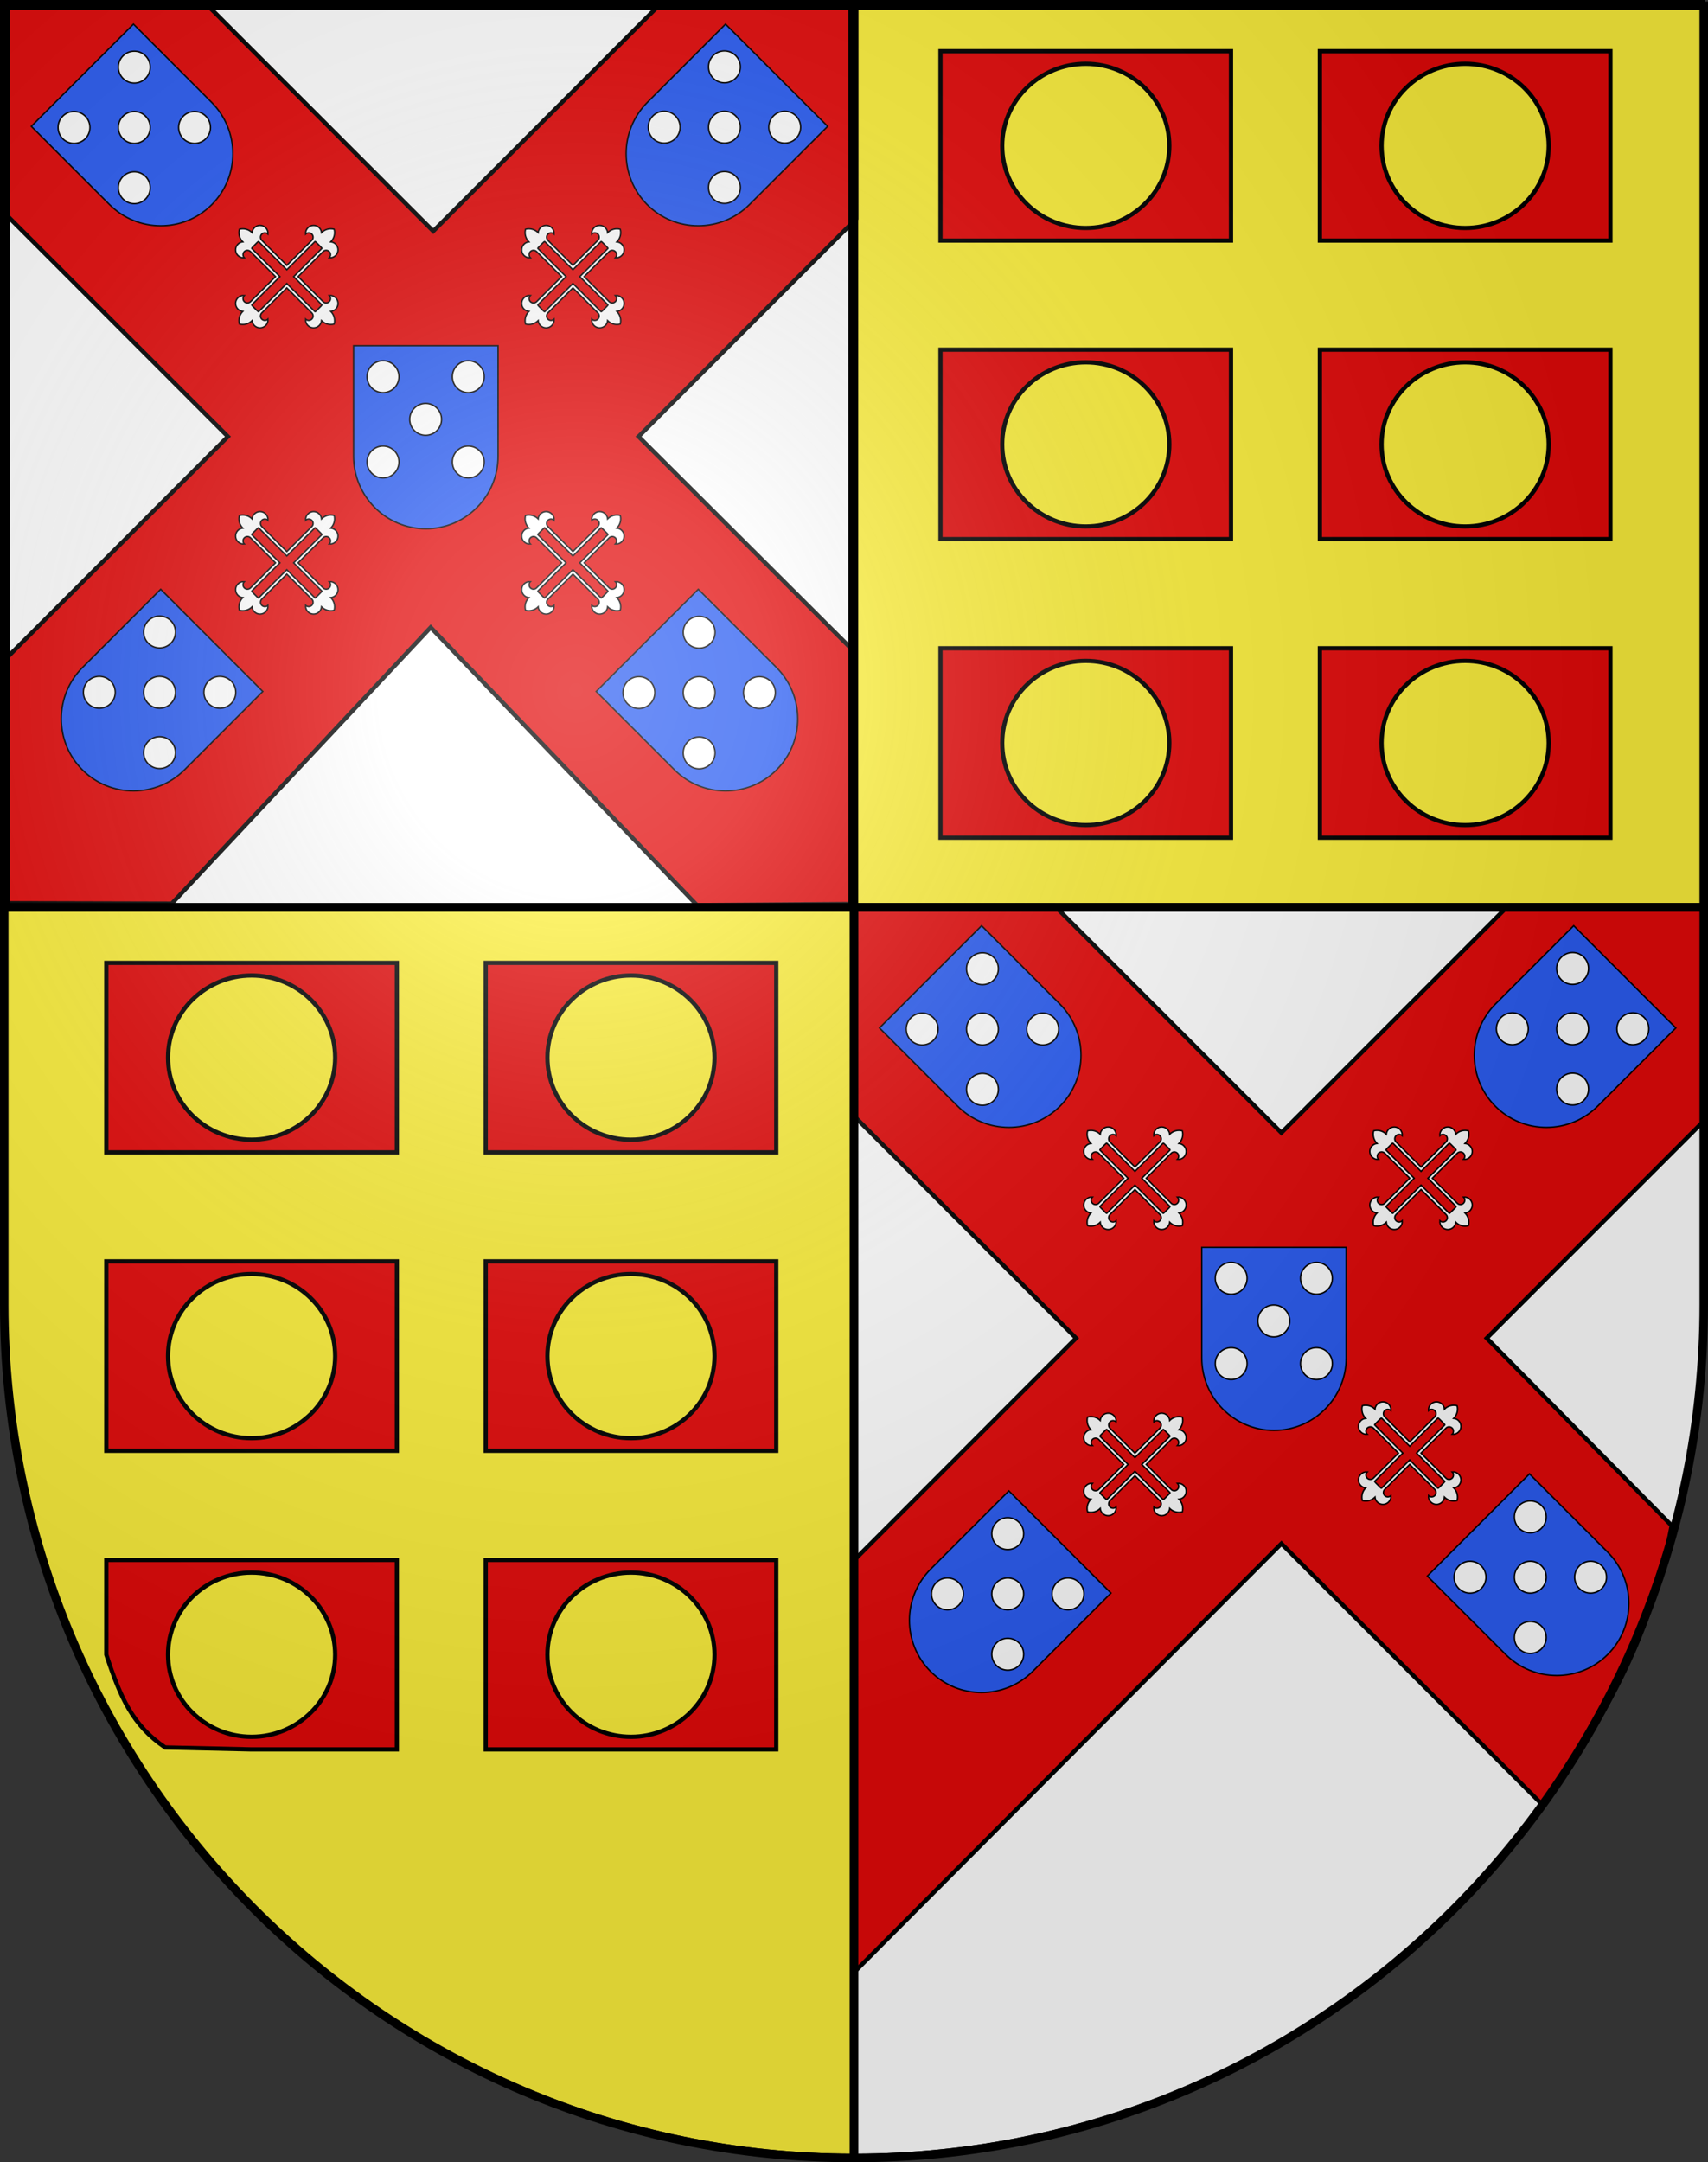
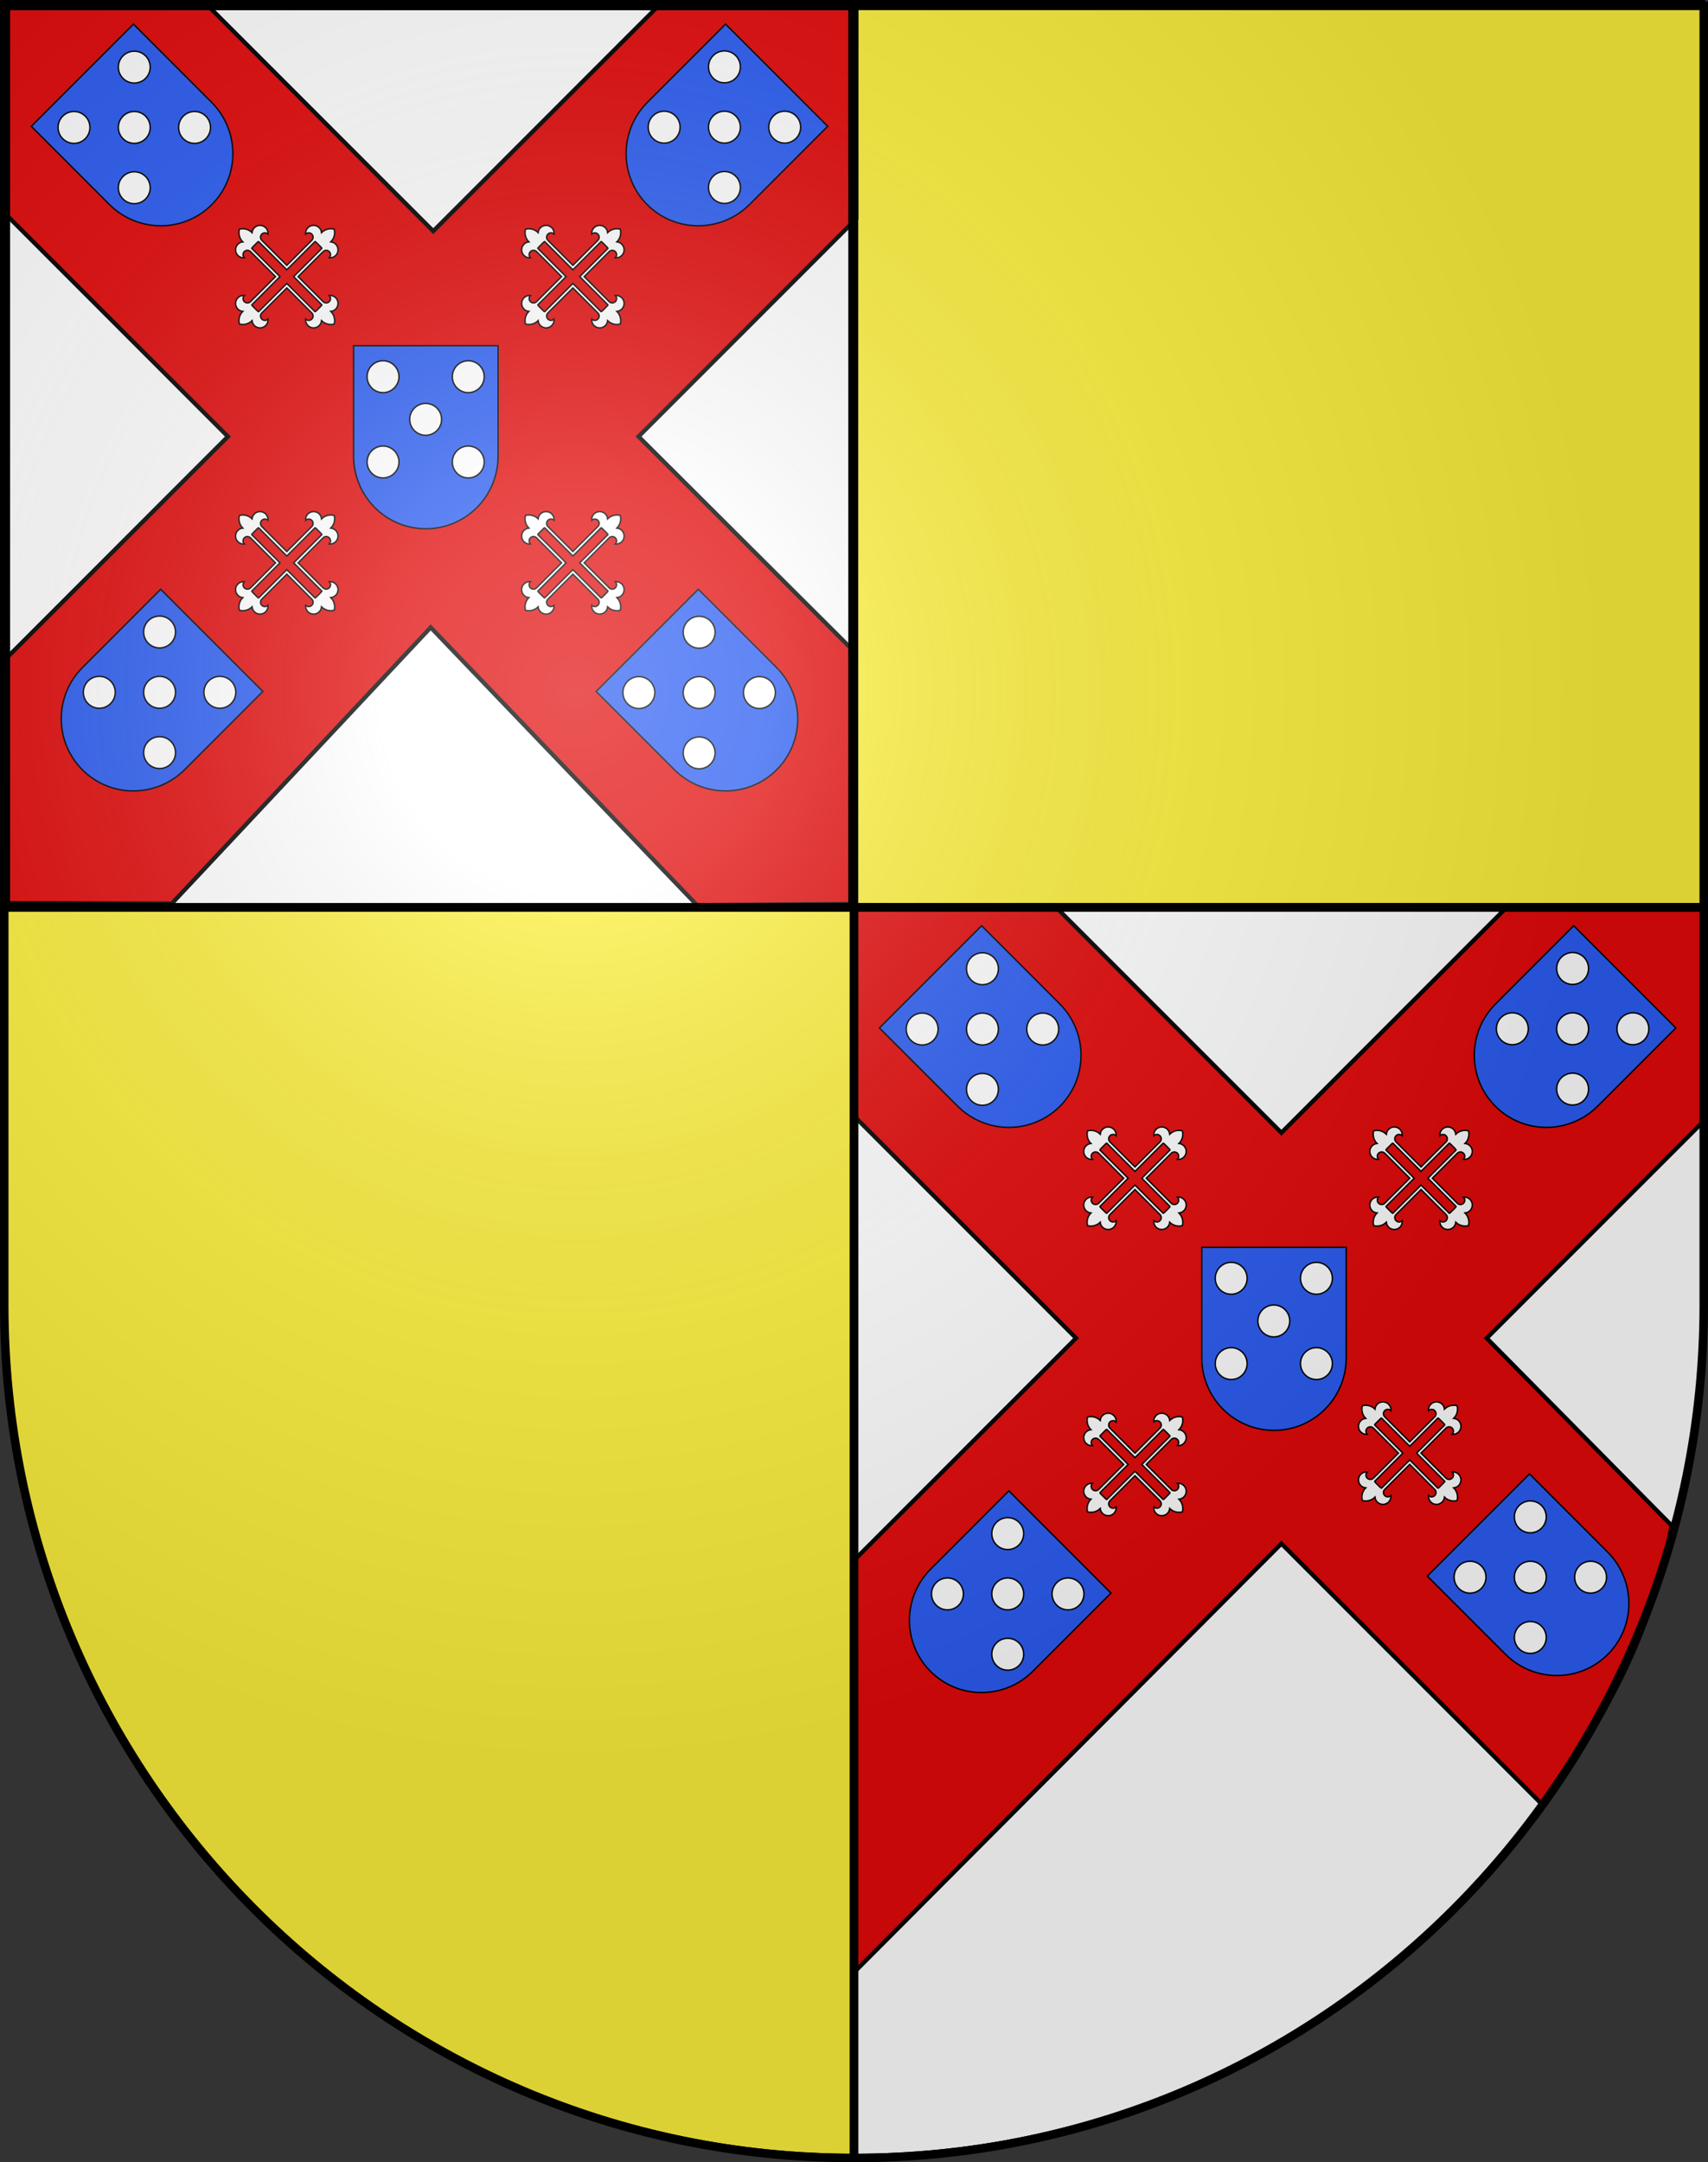
<svg xmlns="http://www.w3.org/2000/svg" xmlns:ns1="http://sodipodi.sourceforge.net/DTD/sodipodi-0.dtd" xmlns:ns2="http://www.inkscape.org/namespaces/inkscape" xmlns:xlink="http://www.w3.org/1999/xlink" height="763" width="603" version="1.0" id="svg20" ns1:version="0.32" ns2:version="0.46" ns1:docname="Blason_pt_Almeida.svg" ns1:docbase="C:\Documents and Settings\Henry SALOME\Mes documents\Mes images\Blasons\SVG" ns2:output_extension="org.inkscape.output.svg.inkscape" ns1:modified="true">
  <rect width="100%" height="100%" fill="#333333" stroke="none" />
  <defs id="defs29">
    <ns2:perspective ns1:type="inkscape:persp3d" ns2:vp_x="0 : 381.50003 : 1" ns2:vp_y="0 : 1000 : 0" ns2:vp_z="1898.7041 : 381.50003 : 1" ns2:persp3d-origin="949.35205 : 254.33335 : 1" id="perspective44" />
    <linearGradient id="linearGradient2893">
      <stop style="stop-color:#ffffff;stop-opacity:0.314;" offset="0" id="stop2895" />
      <stop id="stop2897" offset="0.19" style="stop-color:#ffffff;stop-opacity:0.251;" />
      <stop style="stop-color:#6b6b6b;stop-opacity:0.125;" offset="0.6" id="stop2901" />
      <stop style="stop-color:#000000;stop-opacity:0.125;" offset="1" id="stop2899" />
    </linearGradient>
    <radialGradient ns2:collect="always" xlink:href="#linearGradient2893" id="radialGradient2456" gradientUnits="userSpaceOnUse" gradientTransform="matrix(1.215,0,0,1.267,-197.135,-483.827)" cx="858.042" cy="579.933" fx="858.042" fy="579.933" r="300" />
    <radialGradient ns2:collect="always" xlink:href="#linearGradient2893" id="radialGradient2458" gradientUnits="userSpaceOnUse" gradientTransform="matrix(1.215,0,0,1.267,-844.987,-483.827)" cx="858.042" cy="579.933" fx="858.042" fy="579.933" r="300" />
    <radialGradient ns2:collect="always" xlink:href="#linearGradient2893" id="radialGradient2460" gradientUnits="userSpaceOnUse" gradientTransform="matrix(1.215,0,0,1.267,450.716,-483.827)" cx="858.042" cy="579.933" fx="858.042" fy="579.933" r="300" />
  </defs>
  <ns1:namedview ns2:window-height="990" ns2:window-width="1400" ns2:pageshadow="2" ns2:pageopacity="0.0" guidetolerance="10.0" gridtolerance="10.0" objecttolerance="10.0" borderopacity="1.0" bordercolor="#666666" pagecolor="#ffffff" id="base" ns2:zoom="0.47235758" ns2:cx="828.03939" ns2:cy="249.49919" ns2:window-x="-4" ns2:window-y="-4" ns2:current-layer="layer1" showgrid="false" />
  <desc id="desc22">Coat of Arms of Canton of Freiburg (Fribourg)</desc>
  <g ns2:groupmode="layer" id="layer1" ns2:label="Fond écu" style="display:inline" transform="translate(-1289.883,-7.381)">
    <path style="fill:#ffffff;fill-opacity:1;stroke:#000000;stroke-opacity:1;display:inline" d="M 1891.383,326.6 L 1591.383,326.6 L 1591.383,767.881 C 1757.068,767.881 1891.383,633.067 1891.383,466.756 L 1891.383,326.6 z" id="path4268" />
    <path style="fill:#f7d55d;fill-opacity:1;stroke:#000000;stroke-opacity:1;display:inline" d="M 1591.383,7.881 L 1591.383,8.444 L 1891.383,8.444 L 1891.383,7.881 L 1591.383,7.881 z" id="path4244" />
    <path id="path4266" style="fill:#fcef3c;fill-opacity:1;stroke:#000000;stroke-opacity:1;display:inline" d="M 1891.383,8.444 L 1591.383,8.444 L 1591.383,326.6 L 1891.383,326.6 L 1891.383,8.444 z M 1291.383,7.881 L 1291.383,466.756 C 1291.383,633.067 1425.697,767.881 1591.383,767.881 L 1591.383,326.6 L 1291.945,326.6 L 1291.945,8.444 L 1591.383,8.444 L 1591.383,7.881 L 1291.383,7.881 z" />
    <path id="path4333" style="fill:#ffffff;fill-opacity:1;stroke:#000000;stroke-opacity:1;display:inline" d="M 1891.383,326.6 L 1591.383,326.6 L 1591.383,767.881 C 1757.068,767.881 1891.383,633.067 1891.383,466.756 L 1891.383,326.6 z M 1590.873,8.444 L 1291.435,8.444 L 1291.435,326.6 L 1590.873,326.6 L 1590.873,8.444 z" />
    <path id="path4231" style="fill:#e20909;fill-opacity:1;stroke:#000000;stroke-width:1.5;stroke-miterlimit:4;stroke-dasharray:none;stroke-opacity:1;display:inline" d="M 1292.195,8.694 L 1292.195,83.272 L 1370.351,161.428 L 1292.211,239.569 L 1291.685,326.092 L 1350.526,326.238 L 1441.937,228.777 L 1535.937,326.777 L 1591.447,326.38 L 1591.438,237.294 L 1515.32,161.428 L 1592.195,84.554 L 1592.195,8.694 L 1523.086,8.694 L 1442.836,88.944 L 1362.586,8.694 L 1292.195,8.694 z M 1591.633,326.85 L 1591.633,401.428 L 1669.789,479.585 L 1591.648,557.725 L 1591.798,702.978 L 1742.273,552.085 L 1834.273,644.085 C 1854.423,616.693 1872.478,587.143 1880.051,545.714 L 1814.758,479.585 L 1891.633,402.71 L 1891.633,326.85 L 1822.523,326.85 L 1742.273,407.1 L 1662.023,326.85 L 1591.633,326.85 z" />
  </g>
  <g ns2:groupmode="layer" id="layer2" ns2:label="Meubles" style="display:inline" transform="translate(-1289.883,-7.381)">
-     <path id="path4305" style="fill:#e20909;fill-opacity:1;fill-rule:evenodd;stroke:#000000;stroke-width:1.5;stroke-linecap:round;stroke-linejoin:miter;stroke-miterlimit:4;stroke-dasharray:none;stroke-opacity:1;display:inline" d="M 1621.909,25.437 L 1621.909,92.28 L 1724.487,92.28 L 1724.487,25.437 L 1621.909,25.437 z M 1755.862,25.437 L 1755.862,92.28 L 1858.441,92.28 L 1858.441,25.437 L 1755.862,25.437 z M 1673.206,29.89 C 1689.488,29.89 1702.706,42.868 1702.706,58.858 C 1702.706,74.849 1689.488,87.827 1673.206,87.827 C 1656.924,87.827 1643.706,74.849 1643.706,58.858 C 1643.706,42.868 1656.924,29.89 1673.206,29.89 z M 1807.144,29.89 C 1823.426,29.89 1836.644,42.868 1836.644,58.858 C 1836.644,74.849 1823.426,87.827 1807.144,87.827 C 1790.862,87.827 1777.644,74.849 1777.644,58.858 C 1777.644,42.868 1790.862,29.89 1807.144,29.89 z M 1621.909,130.765 L 1621.909,197.624 L 1724.487,197.624 L 1724.487,130.765 L 1621.909,130.765 z M 1755.862,130.765 L 1755.862,197.624 L 1858.441,197.624 L 1858.441,130.765 L 1755.862,130.765 z M 1673.206,135.233 C 1689.488,135.233 1702.706,148.211 1702.706,164.202 C 1702.706,180.193 1689.488,193.155 1673.206,193.155 C 1656.924,193.155 1643.706,180.177 1643.706,164.187 C 1643.706,148.196 1656.924,135.233 1673.206,135.233 z M 1807.144,135.233 C 1823.426,135.233 1836.644,148.211 1836.644,164.202 C 1836.644,180.193 1823.426,193.155 1807.144,193.155 C 1790.862,193.155 1777.644,180.193 1777.644,164.202 C 1777.644,148.211 1790.862,135.233 1807.144,135.233 z M 1621.909,236.14 L 1621.909,302.983 L 1724.487,302.983 L 1724.487,236.14 L 1621.909,236.14 z M 1755.862,236.14 L 1755.862,302.983 L 1858.441,302.983 L 1858.441,236.14 L 1755.862,236.14 z M 1673.206,240.593 C 1689.488,240.593 1702.706,253.571 1702.706,269.562 C 1702.706,285.552 1689.488,298.53 1673.206,298.53 C 1656.924,298.53 1643.706,285.552 1643.706,269.562 C 1643.706,253.571 1656.924,240.593 1673.206,240.593 z M 1807.144,240.593 C 1823.426,240.593 1836.644,253.571 1836.644,269.562 C 1836.644,285.552 1823.426,298.53 1807.144,298.53 C 1790.862,298.53 1777.644,285.552 1777.644,269.562 C 1777.644,253.571 1790.862,240.593 1807.144,240.593 z M 1327.41,347.158 L 1327.41,414.002 L 1429.989,414.002 L 1429.989,347.158 L 1327.41,347.158 z M 1461.364,347.158 L 1461.364,414.002 L 1563.942,414.002 L 1563.942,347.158 L 1461.364,347.158 z M 1378.707,351.611 C 1394.989,351.611 1408.207,364.589 1408.207,380.58 C 1408.207,396.571 1394.989,409.549 1378.707,409.549 C 1362.426,409.549 1349.207,396.571 1349.207,380.58 C 1349.207,364.589 1362.426,351.611 1378.707,351.611 z M 1512.645,351.611 C 1528.927,351.611 1542.145,364.589 1542.145,380.58 C 1542.145,396.571 1528.927,409.549 1512.645,409.549 C 1496.363,409.549 1483.145,396.571 1483.145,380.58 C 1483.145,364.589 1496.363,351.611 1512.645,351.611 z M 1327.41,452.486 L 1327.41,519.345 L 1429.989,519.345 L 1429.989,452.486 L 1327.41,452.486 z M 1461.364,452.486 L 1461.364,519.345 L 1563.942,519.345 L 1563.942,452.486 L 1461.364,452.486 z M 1378.707,456.955 C 1394.989,456.955 1408.207,469.933 1408.207,485.924 C 1408.207,501.914 1394.989,514.877 1378.707,514.877 C 1362.426,514.877 1349.207,501.899 1349.207,485.908 C 1349.207,469.917 1362.426,456.955 1378.707,456.955 z M 1512.645,456.955 C 1528.927,456.955 1542.145,469.933 1542.145,485.924 C 1542.145,501.914 1528.927,514.877 1512.645,514.877 C 1496.363,514.877 1483.145,501.914 1483.145,485.924 C 1483.145,469.933 1496.363,456.955 1512.645,456.955 z M 1327.41,557.861 L 1327.41,574.572 L 1327.41,591.283 C 1332.407,606.482 1336.705,616.218 1348.184,624.009 L 1378.7,624.705 L 1404.344,624.705 L 1429.989,624.705 L 1429.989,557.861 L 1327.41,557.861 z M 1461.364,557.861 L 1461.364,624.705 L 1563.942,624.705 L 1563.942,557.861 L 1461.364,557.861 z M 1378.707,562.314 C 1394.989,562.314 1408.207,575.292 1408.207,591.283 C 1408.207,607.274 1394.989,620.252 1378.707,620.252 C 1362.426,620.252 1349.207,607.274 1349.207,591.283 C 1349.207,575.292 1362.426,562.314 1378.707,562.314 z M 1512.645,562.314 C 1528.927,562.314 1542.145,575.292 1542.145,591.283 C 1542.145,607.274 1528.927,620.252 1512.645,620.252 C 1496.363,620.252 1483.145,607.274 1483.145,591.283 C 1483.145,575.292 1496.363,562.314 1512.645,562.314 z" />
    <path id="path4233" style="fill:#2b5df2;fill-opacity:1;stroke:#000000;stroke-width:0.5;stroke-miterlimit:4;stroke-dasharray:none;stroke-opacity:1;display:inline" d="M 1300.931,51.958 L 1328.511,79.538 C 1338.507,89.534 1354.683,89.564 1364.641,79.606 C 1374.6,69.648 1374.569,53.471 1364.573,43.475 L 1336.994,15.896 L 1300.931,51.958 z M 1500.354,251.382 L 1527.934,278.961 C 1537.93,288.957 1554.107,288.988 1564.065,279.029 C 1574.023,269.071 1573.993,252.895 1563.997,242.899 L 1536.417,215.319 L 1500.354,251.382 z M 1414.722,129.37 L 1414.722,168.374 C 1414.722,182.51 1426.139,193.97 1440.222,193.97 C 1454.306,193.97 1465.722,182.51 1465.722,168.374 L 1465.722,129.37 L 1414.722,129.37 z M 1546.034,15.896 L 1518.454,43.475 C 1508.458,53.471 1508.427,69.648 1518.386,79.606 C 1528.344,89.564 1544.52,89.534 1554.516,79.538 L 1582.096,51.958 L 1546.034,15.896 z M 1346.61,215.319 L 1319.03,242.899 C 1309.034,252.895 1309.004,269.071 1318.962,279.029 C 1328.921,288.988 1345.097,288.957 1355.093,278.961 L 1382.673,251.382 L 1346.61,215.319 z M 1600.369,370.114 L 1627.948,397.694 C 1637.944,407.69 1654.12,407.72 1664.079,397.762 C 1674.037,387.804 1674.007,371.628 1664.011,361.632 L 1636.431,334.052 L 1600.369,370.114 z M 1793.792,563.538 L 1821.372,591.118 C 1831.368,601.113 1847.544,601.144 1857.502,591.186 C 1867.461,581.227 1867.43,565.051 1857.434,555.055 L 1829.854,527.475 L 1793.792,563.538 z M 1714.16,447.526 L 1714.16,486.53 C 1714.16,500.666 1725.577,512.126 1739.66,512.126 C 1753.743,512.126 1765.16,500.666 1765.16,486.53 L 1765.16,447.526 L 1714.16,447.526 z M 1845.471,334.052 L 1817.891,361.632 C 1807.895,371.628 1807.865,387.804 1817.823,397.762 C 1827.782,407.72 1843.958,407.69 1853.954,397.694 L 1881.534,370.114 L 1845.471,334.052 z M 1646.048,533.475 L 1618.468,561.055 C 1608.472,571.051 1608.441,587.227 1618.4,597.186 C 1628.358,607.144 1644.534,607.113 1654.53,597.118 L 1682.11,569.538 L 1646.048,533.475 z" />
    <path id="path4235" style="fill:#ffffff;fill-opacity:1;fill-rule:evenodd;stroke:#000000;stroke-width:0.5;stroke-linecap:butt;stroke-linejoin:miter;stroke-miterlimit:4;stroke-dasharray:none;stroke-opacity:1;display:inline" d="M 1319.99,48.369 C 1322.186,50.565 1322.186,54.131 1319.99,56.328 C 1317.793,58.524 1314.227,58.524 1312.031,56.328 C 1309.834,54.131 1309.834,50.565 1312.031,48.368 C 1314.227,46.172 1317.793,46.172 1319.99,48.369 z M 1341.27,48.369 C 1343.467,50.565 1343.467,54.131 1341.27,56.328 C 1339.074,58.524 1335.508,58.524 1333.311,56.328 C 1331.114,54.131 1331.114,50.565 1333.311,48.369 C 1335.508,46.172 1339.073,46.172 1341.27,48.369 z M 1362.551,48.369 C 1364.747,50.565 1364.747,54.131 1362.551,56.328 C 1360.354,58.524 1356.789,58.524 1354.592,56.328 C 1352.395,54.131 1352.395,50.565 1354.592,48.368 C 1356.788,46.172 1360.354,46.172 1362.551,48.369 z M 1341.27,69.649 C 1343.467,71.846 1343.467,75.411 1341.27,77.608 C 1339.074,79.805 1335.508,79.805 1333.311,77.608 C 1331.114,75.411 1331.114,71.846 1333.311,69.649 C 1335.508,67.452 1339.073,67.452 1341.27,69.649 z M 1341.27,27.088 C 1343.467,29.285 1343.467,32.85 1341.27,35.047 C 1339.074,37.244 1335.508,37.244 1333.311,35.047 C 1331.114,32.85 1331.114,29.285 1333.311,27.088 C 1335.508,24.891 1339.073,24.891 1341.27,27.088 z M 1519.413,247.792 C 1521.61,249.989 1521.61,253.554 1519.413,255.751 C 1517.216,257.948 1513.651,257.948 1511.454,255.751 C 1509.257,253.554 1509.257,249.989 1511.454,247.792 C 1513.651,245.595 1517.216,245.595 1519.413,247.792 z M 1540.694,247.792 C 1542.89,249.989 1542.89,253.554 1540.694,255.751 C 1538.497,257.948 1534.931,257.948 1532.735,255.751 C 1530.538,253.554 1530.538,249.989 1532.735,247.792 C 1534.931,245.595 1538.497,245.595 1540.694,247.792 z M 1561.974,247.792 C 1564.171,249.989 1564.171,253.554 1561.974,255.751 C 1559.778,257.948 1556.212,257.948 1554.015,255.751 C 1551.819,253.554 1551.819,249.989 1554.015,247.792 C 1556.212,245.595 1559.777,245.595 1561.974,247.792 z M 1540.694,269.073 C 1542.89,271.269 1542.89,274.835 1540.694,277.032 C 1538.497,279.228 1534.931,279.228 1532.735,277.032 C 1530.538,274.835 1530.538,271.269 1532.735,269.073 C 1534.931,266.876 1538.497,266.876 1540.694,269.073 z M 1540.694,226.511 C 1542.89,228.708 1542.89,232.274 1540.694,234.471 C 1538.497,236.667 1534.931,236.667 1532.735,234.471 C 1530.538,232.274 1530.538,228.708 1532.735,226.511 C 1534.931,224.315 1538.497,224.315 1540.694,226.511 z M 1430.737,140.308 C 1430.737,143.415 1428.216,145.936 1425.109,145.936 C 1422.003,145.936 1419.481,143.415 1419.481,140.308 C 1419.481,137.201 1422.003,134.68 1425.109,134.68 C 1428.216,134.68 1430.737,137.201 1430.737,140.308 z M 1445.785,155.356 C 1445.785,158.462 1443.263,160.984 1440.157,160.984 C 1437.05,160.984 1434.529,158.462 1434.529,155.356 C 1434.529,152.249 1437.05,149.728 1440.157,149.728 C 1443.263,149.728 1445.785,152.249 1445.785,155.356 z M 1460.832,170.403 C 1460.832,173.51 1458.311,176.031 1455.204,176.031 C 1452.098,176.031 1449.576,173.51 1449.576,170.403 C 1449.576,167.297 1452.098,164.775 1455.204,164.775 C 1458.311,164.775 1460.832,167.297 1460.832,170.403 z M 1430.737,170.403 C 1430.737,173.51 1428.216,176.031 1425.109,176.031 C 1422.003,176.031 1419.481,173.51 1419.481,170.403 C 1419.481,167.297 1422.003,164.775 1425.109,164.775 C 1428.216,164.775 1430.737,167.297 1430.737,170.403 z M 1460.832,140.308 C 1460.832,143.415 1458.311,145.936 1455.204,145.936 C 1452.098,145.936 1449.576,143.415 1449.576,140.308 C 1449.576,137.201 1452.098,134.68 1455.204,134.68 C 1458.311,134.68 1460.832,137.201 1460.832,140.308 z M 1549.623,34.954 C 1547.426,37.151 1543.861,37.151 1541.664,34.954 C 1539.467,32.758 1539.467,29.192 1541.664,26.995 C 1543.861,24.799 1547.427,24.799 1549.623,26.995 C 1551.82,29.192 1551.82,32.757 1549.623,34.954 z M 1549.623,56.235 C 1547.426,58.431 1543.861,58.431 1541.664,56.235 C 1539.467,54.038 1539.467,50.472 1541.664,48.276 C 1543.861,46.079 1547.427,46.079 1549.623,48.276 C 1551.82,50.472 1551.82,54.038 1549.623,56.235 z M 1549.623,77.515 C 1547.426,79.712 1543.861,79.712 1541.664,77.515 C 1539.467,75.319 1539.467,71.753 1541.664,69.556 C 1543.861,67.36 1547.427,67.36 1549.623,69.556 C 1551.82,71.753 1551.82,75.319 1549.623,77.515 z M 1528.343,56.235 C 1526.146,58.431 1522.58,58.431 1520.383,56.235 C 1518.187,54.038 1518.187,50.473 1520.384,48.276 C 1522.58,46.079 1526.146,46.079 1528.343,48.276 C 1530.539,50.472 1530.539,54.038 1528.343,56.235 z M 1570.904,56.235 C 1568.707,58.431 1565.141,58.431 1562.945,56.235 C 1560.748,54.038 1560.748,50.473 1562.945,48.276 C 1565.141,46.079 1568.707,46.079 1570.904,48.276 C 1573.1,50.472 1573.1,54.038 1570.904,56.235 z M 1350.2,234.378 C 1348.003,236.575 1344.437,236.575 1342.241,234.378 C 1340.044,232.181 1340.044,228.615 1342.241,226.419 C 1344.437,224.222 1348.003,224.222 1350.2,226.419 C 1352.396,228.615 1352.396,232.181 1350.2,234.378 z M 1350.2,255.658 C 1348.003,257.855 1344.437,257.855 1342.241,255.658 C 1340.044,253.462 1340.044,249.896 1342.241,247.699 C 1344.437,245.502 1348.003,245.502 1350.2,247.699 C 1352.396,249.896 1352.396,253.462 1350.2,255.658 z M 1350.2,276.939 C 1348.003,279.136 1344.437,279.136 1342.241,276.939 C 1340.044,274.742 1340.044,271.176 1342.241,268.98 C 1344.437,266.783 1348.003,266.783 1350.2,268.98 C 1352.396,271.176 1352.396,274.742 1350.2,276.939 z M 1328.919,255.658 C 1326.722,257.855 1323.157,257.855 1320.96,255.658 C 1318.763,253.462 1318.763,249.896 1320.96,247.699 C 1323.157,245.502 1326.723,245.502 1328.919,247.699 C 1331.116,249.896 1331.116,253.462 1328.919,255.658 z M 1371.48,255.658 C 1369.284,257.855 1365.718,257.855 1363.521,255.658 C 1361.324,253.462 1361.324,249.896 1363.521,247.699 C 1365.718,245.503 1369.284,245.502 1371.48,247.699 C 1373.677,249.896 1373.677,253.462 1371.48,255.658 z M 1619.427,366.525 C 1621.624,368.721 1621.624,372.287 1619.427,374.484 C 1617.231,376.68 1613.665,376.68 1611.468,374.484 C 1609.272,372.287 1609.272,368.721 1611.468,366.525 C 1613.665,364.328 1617.23,364.328 1619.427,366.525 z M 1640.708,366.525 C 1642.904,368.721 1642.904,372.287 1640.708,374.484 C 1638.511,376.68 1634.945,376.68 1632.749,374.484 C 1630.552,372.287 1630.552,368.721 1632.749,366.525 C 1634.945,364.328 1638.511,364.328 1640.708,366.525 z M 1661.988,366.525 C 1664.185,368.721 1664.185,372.287 1661.988,374.484 C 1659.792,376.68 1656.226,376.68 1654.029,374.484 C 1651.833,372.287 1651.833,368.721 1654.029,366.525 C 1656.226,364.328 1659.792,364.328 1661.988,366.525 z M 1640.708,387.805 C 1642.904,390.002 1642.904,393.568 1640.708,395.764 C 1638.511,397.961 1634.946,397.961 1632.749,395.764 C 1630.552,393.568 1630.552,390.002 1632.749,387.805 C 1634.945,385.609 1638.511,385.609 1640.708,387.805 z M 1640.708,345.244 C 1642.904,347.441 1642.904,351.007 1640.708,353.203 C 1638.511,355.4 1634.946,355.4 1632.749,353.203 C 1630.552,351.006 1630.552,347.441 1632.749,345.244 C 1634.945,343.048 1638.511,343.048 1640.708,345.244 z M 1812.851,559.948 C 1815.047,562.145 1815.047,565.711 1812.851,567.907 C 1810.654,570.104 1807.088,570.104 1804.892,567.907 C 1802.695,565.711 1802.695,562.145 1804.892,559.948 C 1807.088,557.752 1810.654,557.752 1812.851,559.948 z M 1834.131,559.948 C 1836.328,562.145 1836.328,565.711 1834.131,567.907 C 1831.935,570.104 1828.369,570.104 1826.172,567.907 C 1823.976,565.711 1823.976,562.145 1826.172,559.948 C 1828.369,557.752 1831.935,557.752 1834.131,559.948 z M 1855.412,559.948 C 1857.609,562.145 1857.609,565.711 1855.412,567.907 C 1853.215,570.104 1849.649,570.104 1847.453,567.907 C 1845.256,565.711 1845.256,562.145 1847.453,559.948 C 1849.649,557.752 1853.215,557.752 1855.412,559.948 z M 1834.131,581.229 C 1836.328,583.425 1836.328,586.991 1834.131,589.188 C 1831.935,591.384 1828.369,591.384 1826.172,589.188 C 1823.976,586.991 1823.976,583.425 1826.172,581.229 C 1828.369,579.032 1831.935,579.032 1834.131,581.229 z M 1834.131,538.668 C 1836.328,540.864 1836.328,544.43 1834.131,546.627 C 1831.935,548.823 1828.369,548.823 1826.172,546.627 C 1823.976,544.43 1823.976,540.864 1826.172,538.668 C 1828.369,536.471 1831.935,536.471 1834.131,538.668 z M 1730.175,458.464 C 1730.175,461.571 1727.653,464.092 1724.547,464.092 C 1721.44,464.092 1718.919,461.571 1718.919,458.464 C 1718.919,455.358 1721.44,452.836 1724.547,452.836 C 1727.653,452.836 1730.175,455.358 1730.175,458.464 z M 1745.222,473.512 C 1745.222,476.619 1742.701,479.14 1739.594,479.14 C 1736.488,479.14 1733.966,476.619 1733.966,473.512 C 1733.966,470.405 1736.488,467.884 1739.594,467.884 C 1742.701,467.884 1745.222,470.405 1745.222,473.512 z M 1760.27,488.56 C 1760.27,491.666 1757.748,494.187 1754.642,494.187 C 1751.535,494.187 1749.014,491.666 1749.014,488.56 C 1749.014,485.453 1751.535,482.932 1754.642,482.932 C 1757.748,482.932 1760.27,485.453 1760.27,488.56 z M 1730.175,488.56 C 1730.175,491.666 1727.653,494.187 1724.547,494.187 C 1721.44,494.187 1718.919,491.666 1718.919,488.56 C 1718.919,485.453 1721.44,482.932 1724.547,482.932 C 1727.653,482.932 1730.175,485.453 1730.175,488.56 z M 1760.27,458.464 C 1760.27,461.571 1757.748,464.092 1754.642,464.092 C 1751.535,464.092 1749.014,461.571 1749.014,458.464 C 1749.014,455.358 1751.535,452.836 1754.642,452.836 C 1757.748,452.836 1760.27,455.358 1760.27,458.464 z M 1849.061,353.11 C 1846.864,355.307 1843.298,355.307 1841.102,353.11 C 1838.905,350.914 1838.905,347.348 1841.102,345.151 C 1843.298,342.955 1846.864,342.955 1849.061,345.151 C 1851.257,347.348 1851.257,350.914 1849.061,353.11 z M 1849.061,374.391 C 1846.864,376.588 1843.298,376.588 1841.102,374.391 C 1838.905,372.195 1838.905,368.629 1841.102,366.432 C 1843.298,364.235 1846.864,364.235 1849.061,366.432 C 1851.257,368.629 1851.257,372.194 1849.061,374.391 z M 1849.061,395.671 C 1846.864,397.868 1843.298,397.868 1841.102,395.672 C 1838.905,393.475 1838.905,389.909 1841.102,387.713 C 1843.298,385.516 1846.864,385.516 1849.061,387.712 C 1851.257,389.909 1851.257,393.475 1849.061,395.671 z M 1827.78,374.391 C 1825.583,376.588 1822.018,376.588 1819.821,374.391 C 1817.624,372.195 1817.624,368.629 1819.821,366.432 C 1822.018,364.235 1825.583,364.235 1827.78,366.432 C 1829.977,368.629 1829.977,372.194 1827.78,374.391 z M 1870.341,374.391 C 1868.144,376.588 1864.579,376.588 1862.382,374.391 C 1860.186,372.195 1860.186,368.629 1862.382,366.432 C 1864.579,364.235 1868.145,364.235 1870.341,366.432 C 1872.538,368.629 1872.538,372.194 1870.341,374.391 z M 1649.637,552.534 C 1647.44,554.731 1643.875,554.731 1641.678,552.534 C 1639.481,550.337 1639.481,546.772 1641.678,544.575 C 1643.875,542.378 1647.44,542.378 1649.637,544.575 C 1651.834,546.772 1651.834,550.337 1649.637,552.534 z M 1649.637,573.814 C 1647.44,576.011 1643.875,576.011 1641.678,573.814 C 1639.481,571.618 1639.481,568.052 1641.678,565.855 C 1643.875,563.659 1647.44,563.659 1649.637,565.855 C 1651.834,568.052 1651.834,571.618 1649.637,573.814 z M 1649.637,595.095 C 1647.44,597.292 1643.875,597.292 1641.678,595.095 C 1639.481,592.898 1639.482,589.333 1641.678,587.136 C 1643.875,584.939 1647.44,584.939 1649.637,587.136 C 1651.834,589.333 1651.834,592.898 1649.637,595.095 z M 1628.357,573.814 C 1626.16,576.011 1622.594,576.011 1620.398,573.814 C 1618.201,571.618 1618.201,568.052 1620.398,565.855 C 1622.594,563.659 1626.16,563.659 1628.357,565.855 C 1630.553,568.052 1630.553,571.618 1628.357,573.814 z M 1670.918,573.814 C 1668.721,576.011 1665.155,576.011 1662.959,573.814 C 1660.762,571.618 1660.762,568.052 1662.959,565.855 C 1665.155,563.659 1668.721,563.659 1670.918,565.855 C 1673.114,568.052 1673.114,571.618 1670.918,573.814 z" />
    <path id="path4237" style="fill:#ffffff;stroke:#000000;stroke-width:0.5;stroke-miterlimit:4;stroke-dasharray:none;stroke-opacity:1;display:inline" d="M 1381.685,86.903 C 1380.962,86.903 1380.236,87.179 1379.685,87.731 C 1379.221,88.194 1378.935,88.814 1378.872,89.465 C 1377.704,88.297 1375.999,87.835 1374.403,88.262 C 1373.976,89.858 1374.422,91.562 1375.591,92.731 C 1374.939,92.794 1374.335,93.08 1373.872,93.544 C 1372.769,94.646 1372.769,96.441 1373.872,97.544 C 1374.469,98.14 1375.297,98.437 1376.138,98.356 C 1375.535,97.754 1375.535,96.771 1376.138,96.169 C 1376.74,95.566 1377.723,95.566 1378.325,96.169 L 1387.153,104.997 L 1378.325,113.825 C 1377.723,114.427 1376.74,114.427 1376.138,113.825 C 1375.535,113.223 1375.535,112.239 1376.138,111.637 C 1375.297,111.556 1374.469,111.853 1373.872,112.45 C 1372.769,113.553 1372.769,115.347 1373.872,116.45 C 1374.335,116.913 1374.939,117.199 1375.591,117.262 C 1374.422,118.431 1373.976,120.135 1374.403,121.731 C 1375.999,122.159 1377.703,121.696 1378.872,120.528 C 1378.935,121.18 1379.221,121.799 1379.685,122.262 C 1380.787,123.365 1382.582,123.365 1383.685,122.262 C 1384.281,121.665 1384.578,120.821 1384.497,119.981 C 1383.895,120.583 1382.912,120.583 1382.31,119.981 C 1381.707,119.379 1381.707,118.411 1382.31,117.809 L 1391.138,108.981 L 1399.966,117.809 C 1400.568,118.411 1400.568,119.379 1399.966,119.981 C 1399.363,120.583 1398.38,120.583 1397.778,119.981 C 1397.697,120.821 1397.994,121.665 1398.591,122.262 C 1399.694,123.365 1401.488,123.365 1402.591,122.262 C 1403.054,121.799 1403.34,121.18 1403.403,120.528 C 1404.572,121.696 1406.276,122.159 1407.872,121.731 C 1408.3,120.135 1407.837,118.431 1406.669,117.262 C 1407.321,117.199 1407.94,116.913 1408.403,116.45 C 1409.506,115.347 1409.506,113.553 1408.403,112.45 C 1407.806,111.853 1406.962,111.556 1406.122,111.637 C 1406.724,112.239 1406.724,113.223 1406.122,113.825 C 1405.52,114.427 1404.552,114.427 1403.95,113.825 L 1395.122,104.997 L 1403.95,96.169 C 1404.552,95.566 1405.52,95.566 1406.122,96.169 C 1406.724,96.771 1406.724,97.754 1406.122,98.356 C 1406.962,98.437 1407.806,98.14 1408.403,97.544 C 1409.506,96.441 1409.506,94.646 1408.403,93.544 C 1407.94,93.08 1407.321,92.794 1406.669,92.731 C 1407.837,91.562 1408.3,89.858 1407.872,88.262 C 1406.276,87.835 1404.572,88.297 1403.403,89.465 C 1403.34,88.814 1403.054,88.194 1402.591,87.731 C 1401.488,86.628 1399.694,86.628 1398.591,87.731 C 1397.994,88.328 1397.697,89.156 1397.778,89.997 C 1398.38,89.395 1399.363,89.394 1399.966,89.997 C 1400.568,90.599 1400.568,91.582 1399.966,92.184 L 1391.138,101.012 L 1382.31,92.184 C 1381.707,91.582 1381.707,90.599 1382.31,89.997 C 1382.912,89.394 1383.895,89.395 1384.497,89.997 C 1384.578,89.156 1384.281,88.328 1383.685,87.731 C 1383.133,87.179 1382.407,86.903 1381.685,86.903 z M 1482.685,86.903 C 1481.962,86.903 1481.236,87.179 1480.685,87.731 C 1480.221,88.194 1479.935,88.814 1479.872,89.465 C 1478.703,88.297 1476.999,87.835 1475.403,88.262 C 1474.976,89.858 1475.422,91.562 1476.591,92.731 C 1475.939,92.794 1475.335,93.08 1474.872,93.544 C 1473.769,94.646 1473.769,96.441 1474.872,97.544 C 1475.469,98.14 1476.297,98.437 1477.138,98.356 C 1476.535,97.754 1476.535,96.771 1477.138,96.169 C 1477.74,95.566 1478.723,95.566 1479.325,96.169 L 1488.153,104.997 L 1479.325,113.825 C 1478.723,114.427 1477.74,114.427 1477.138,113.825 C 1476.535,113.223 1476.535,112.239 1477.138,111.637 C 1476.297,111.556 1475.469,111.853 1474.872,112.45 C 1473.769,113.553 1473.769,115.347 1474.872,116.45 C 1475.335,116.913 1475.939,117.199 1476.591,117.262 C 1475.422,118.431 1474.976,120.135 1475.403,121.731 C 1476.999,122.159 1478.703,121.696 1479.872,120.528 C 1479.935,121.18 1480.221,121.799 1480.685,122.262 C 1481.787,123.365 1483.582,123.365 1484.685,122.262 C 1485.281,121.665 1485.578,120.821 1485.497,119.981 C 1484.895,120.583 1483.912,120.583 1483.31,119.981 C 1482.707,119.379 1482.707,118.411 1483.31,117.809 L 1492.138,108.981 L 1500.966,117.809 C 1501.568,118.411 1501.568,119.379 1500.966,119.981 C 1500.363,120.583 1499.38,120.583 1498.778,119.981 C 1498.697,120.821 1498.994,121.665 1499.591,122.262 C 1500.694,123.365 1502.488,123.365 1503.591,122.262 C 1504.054,121.799 1504.34,121.18 1504.403,120.528 C 1505.572,121.696 1507.276,122.159 1508.872,121.731 C 1509.3,120.135 1508.837,118.431 1507.669,117.262 C 1508.321,117.199 1508.94,116.913 1509.403,116.45 C 1510.506,115.347 1510.506,113.553 1509.403,112.45 C 1508.806,111.853 1507.962,111.556 1507.122,111.637 C 1507.724,112.239 1507.724,113.223 1507.122,113.825 C 1506.52,114.427 1505.552,114.427 1504.95,113.825 L 1496.122,104.997 L 1504.95,96.169 C 1505.552,95.566 1506.52,95.566 1507.122,96.169 C 1507.724,96.771 1507.724,97.754 1507.122,98.356 C 1507.962,98.437 1508.806,98.14 1509.403,97.544 C 1510.506,96.441 1510.506,94.646 1509.403,93.544 C 1508.94,93.08 1508.321,92.794 1507.669,92.731 C 1508.837,91.562 1509.3,89.858 1508.872,88.262 C 1507.276,87.835 1505.572,88.297 1504.403,89.465 C 1504.34,88.814 1504.054,88.194 1503.591,87.731 C 1502.488,86.628 1500.694,86.628 1499.591,87.731 C 1498.994,88.328 1498.697,89.156 1498.778,89.997 C 1499.38,89.395 1500.363,89.394 1500.966,89.997 C 1501.568,90.599 1501.568,91.582 1500.966,92.184 L 1492.138,101.012 L 1483.31,92.184 C 1482.707,91.582 1482.707,90.599 1483.31,89.997 C 1483.912,89.394 1484.895,89.395 1485.497,89.997 C 1485.578,89.156 1485.281,88.328 1484.685,87.731 C 1484.133,87.179 1483.407,86.903 1482.685,86.903 z M 1381.122,92.622 C 1381.153,92.609 1381.174,92.611 1381.185,92.622 L 1391.138,102.575 L 1401.091,92.622 C 1401.134,92.578 1401.362,92.737 1401.606,92.981 L 1403.153,94.528 C 1403.397,94.772 1403.556,95 1403.513,95.044 L 1393.56,104.997 L 1403.513,114.95 C 1403.556,114.994 1403.397,115.221 1403.153,115.465 L 1401.606,117.012 C 1401.362,117.256 1401.134,117.415 1401.091,117.372 L 1391.138,107.419 L 1381.185,117.372 C 1381.141,117.415 1380.913,117.256 1380.669,117.012 L 1379.122,115.465 C 1378.878,115.221 1378.719,114.994 1378.763,114.95 L 1388.716,104.997 L 1378.763,95.044 C 1378.719,95 1378.878,94.772 1379.122,94.528 L 1380.669,92.981 C 1380.852,92.798 1381.027,92.66 1381.122,92.622 z M 1482.122,92.622 C 1482.153,92.609 1482.174,92.611 1482.185,92.622 L 1492.138,102.575 L 1502.091,92.622 C 1502.134,92.578 1502.362,92.737 1502.606,92.981 L 1504.153,94.528 C 1504.397,94.772 1504.556,95 1504.513,95.044 L 1494.56,104.997 L 1504.513,114.95 C 1504.556,114.994 1504.397,115.221 1504.153,115.465 L 1502.606,117.012 C 1502.362,117.256 1502.134,117.415 1502.091,117.372 L 1492.138,107.419 L 1482.185,117.372 C 1482.141,117.415 1481.913,117.256 1481.669,117.012 L 1480.122,115.465 C 1479.878,115.221 1479.719,114.994 1479.763,114.95 L 1489.716,104.997 L 1479.763,95.044 C 1479.719,95 1479.878,94.772 1480.122,94.528 L 1481.669,92.981 C 1481.852,92.798 1482.027,92.66 1482.122,92.622 z M 1381.685,187.903 C 1380.962,187.903 1380.236,188.179 1379.685,188.731 C 1379.221,189.194 1378.935,189.814 1378.872,190.465 C 1377.704,189.297 1375.999,188.835 1374.403,189.262 C 1373.976,190.858 1374.422,192.562 1375.591,193.731 C 1374.939,193.794 1374.335,194.08 1373.872,194.544 C 1372.769,195.646 1372.769,197.441 1373.872,198.544 C 1374.469,199.14 1375.297,199.437 1376.138,199.356 C 1375.535,198.754 1375.535,197.771 1376.138,197.169 C 1376.74,196.566 1377.723,196.566 1378.325,197.169 L 1387.153,205.997 L 1378.325,214.825 C 1377.723,215.427 1376.74,215.427 1376.138,214.825 C 1375.535,214.223 1375.535,213.239 1376.138,212.637 C 1375.297,212.556 1374.469,212.853 1373.872,213.45 C 1372.769,214.553 1372.769,216.347 1373.872,217.45 C 1374.335,217.913 1374.939,218.199 1375.591,218.262 C 1374.422,219.431 1373.976,221.135 1374.403,222.731 C 1375.999,223.159 1377.703,222.696 1378.872,221.528 C 1378.935,222.18 1379.221,222.799 1379.685,223.262 C 1380.787,224.365 1382.582,224.365 1383.685,223.262 C 1384.281,222.665 1384.578,221.821 1384.497,220.981 C 1383.895,221.583 1382.912,221.583 1382.31,220.981 C 1381.707,220.379 1381.707,219.411 1382.31,218.809 L 1391.138,209.981 L 1399.966,218.809 C 1400.568,219.411 1400.568,220.379 1399.966,220.981 C 1399.363,221.583 1398.38,221.583 1397.778,220.981 C 1397.697,221.821 1397.994,222.665 1398.591,223.262 C 1399.694,224.365 1401.488,224.365 1402.591,223.262 C 1403.054,222.799 1403.34,222.18 1403.403,221.528 C 1404.572,222.696 1406.276,223.159 1407.872,222.731 C 1408.3,221.135 1407.837,219.431 1406.669,218.262 C 1407.321,218.199 1407.94,217.913 1408.403,217.45 C 1409.506,216.347 1409.506,214.553 1408.403,213.45 C 1407.806,212.853 1406.962,212.556 1406.122,212.637 C 1406.724,213.239 1406.724,214.223 1406.122,214.825 C 1405.52,215.427 1404.552,215.427 1403.95,214.825 L 1395.122,205.997 L 1403.95,197.169 C 1404.552,196.566 1405.52,196.566 1406.122,197.169 C 1406.724,197.771 1406.724,198.754 1406.122,199.356 C 1406.962,199.437 1407.806,199.14 1408.403,198.544 C 1409.506,197.441 1409.506,195.646 1408.403,194.544 C 1407.94,194.08 1407.321,193.794 1406.669,193.731 C 1407.837,192.562 1408.3,190.858 1407.872,189.262 C 1406.276,188.835 1404.572,189.297 1403.403,190.465 C 1403.34,189.814 1403.054,189.194 1402.591,188.731 C 1401.488,187.628 1399.694,187.628 1398.591,188.731 C 1397.994,189.328 1397.697,190.156 1397.778,190.997 C 1398.38,190.395 1399.363,190.394 1399.966,190.997 C 1400.568,191.599 1400.568,192.582 1399.966,193.184 L 1391.138,202.012 L 1382.31,193.184 C 1381.707,192.582 1381.707,191.599 1382.31,190.997 C 1382.912,190.394 1383.895,190.395 1384.497,190.997 C 1384.578,190.156 1384.281,189.328 1383.685,188.731 C 1383.133,188.179 1382.407,187.903 1381.685,187.903 z M 1482.685,187.903 C 1481.962,187.903 1481.236,188.179 1480.685,188.731 C 1480.221,189.194 1479.935,189.814 1479.872,190.465 C 1478.703,189.297 1476.999,188.835 1475.403,189.262 C 1474.976,190.858 1475.422,192.562 1476.591,193.731 C 1475.939,193.794 1475.335,194.08 1474.872,194.544 C 1473.769,195.646 1473.769,197.441 1474.872,198.544 C 1475.469,199.14 1476.297,199.437 1477.138,199.356 C 1476.535,198.754 1476.535,197.771 1477.138,197.169 C 1477.74,196.566 1478.723,196.566 1479.325,197.169 L 1488.153,205.997 L 1479.325,214.825 C 1478.723,215.427 1477.74,215.427 1477.138,214.825 C 1476.535,214.223 1476.535,213.239 1477.138,212.637 C 1476.297,212.556 1475.469,212.853 1474.872,213.45 C 1473.769,214.553 1473.769,216.347 1474.872,217.45 C 1475.335,217.913 1475.939,218.199 1476.591,218.262 C 1475.422,219.431 1474.976,221.135 1475.403,222.731 C 1476.999,223.159 1478.703,222.696 1479.872,221.528 C 1479.935,222.18 1480.221,222.799 1480.685,223.262 C 1481.787,224.365 1483.582,224.365 1484.685,223.262 C 1485.281,222.665 1485.578,221.821 1485.497,220.981 C 1484.895,221.583 1483.912,221.583 1483.31,220.981 C 1482.707,220.379 1482.707,219.411 1483.31,218.809 L 1492.138,209.981 L 1500.966,218.809 C 1501.568,219.411 1501.568,220.379 1500.966,220.981 C 1500.363,221.583 1499.38,221.583 1498.778,220.981 C 1498.697,221.821 1498.994,222.665 1499.591,223.262 C 1500.694,224.365 1502.488,224.365 1503.591,223.262 C 1504.054,222.799 1504.34,222.18 1504.403,221.528 C 1505.572,222.696 1507.276,223.159 1508.872,222.731 C 1509.3,221.135 1508.837,219.431 1507.669,218.262 C 1508.321,218.199 1508.94,217.913 1509.403,217.45 C 1510.506,216.347 1510.506,214.553 1509.403,213.45 C 1508.806,212.853 1507.962,212.556 1507.122,212.637 C 1507.724,213.239 1507.724,214.223 1507.122,214.825 C 1506.52,215.427 1505.552,215.427 1504.95,214.825 L 1496.122,205.997 L 1504.95,197.169 C 1505.552,196.566 1506.52,196.566 1507.122,197.169 C 1507.724,197.771 1507.724,198.754 1507.122,199.356 C 1507.962,199.437 1508.806,199.14 1509.403,198.544 C 1510.506,197.441 1510.506,195.646 1509.403,194.544 C 1508.94,194.08 1508.321,193.794 1507.669,193.731 C 1508.837,192.562 1509.3,190.858 1508.872,189.262 C 1507.276,188.835 1505.572,189.297 1504.403,190.465 C 1504.34,189.814 1504.054,189.194 1503.591,188.731 C 1502.488,187.628 1500.694,187.628 1499.591,188.731 C 1498.994,189.328 1498.697,190.156 1498.778,190.997 C 1499.38,190.395 1500.363,190.394 1500.966,190.997 C 1501.568,191.599 1501.568,192.582 1500.966,193.184 L 1492.138,202.012 L 1483.31,193.184 C 1482.707,192.582 1482.707,191.599 1483.31,190.997 C 1483.912,190.394 1484.895,190.395 1485.497,190.997 C 1485.578,190.156 1485.281,189.328 1484.685,188.731 C 1484.133,188.179 1483.407,187.903 1482.685,187.903 z M 1381.122,193.622 C 1381.153,193.609 1381.174,193.611 1381.185,193.622 L 1391.138,203.575 L 1401.091,193.622 C 1401.134,193.578 1401.362,193.737 1401.606,193.981 L 1403.153,195.528 C 1403.397,195.772 1403.556,196 1403.513,196.044 L 1393.56,205.997 L 1403.513,215.95 C 1403.556,215.994 1403.397,216.221 1403.153,216.465 L 1401.606,218.012 C 1401.362,218.256 1401.134,218.415 1401.091,218.372 L 1391.138,208.419 L 1381.185,218.372 C 1381.141,218.415 1380.913,218.256 1380.669,218.012 L 1379.122,216.465 C 1378.878,216.221 1378.719,215.994 1378.763,215.95 L 1388.716,205.997 L 1378.763,196.044 C 1378.719,196 1378.878,195.772 1379.122,195.528 L 1380.669,193.981 C 1380.852,193.798 1381.027,193.66 1381.122,193.622 z M 1482.122,193.622 C 1482.153,193.609 1482.174,193.611 1482.185,193.622 L 1492.138,203.575 L 1502.091,193.622 C 1502.134,193.578 1502.362,193.737 1502.606,193.981 L 1504.153,195.528 C 1504.397,195.772 1504.556,196 1504.513,196.044 L 1494.56,205.997 L 1504.513,215.95 C 1504.556,215.994 1504.397,216.221 1504.153,216.465 L 1502.606,218.012 C 1502.362,218.256 1502.134,218.415 1502.091,218.372 L 1492.138,208.419 L 1482.185,218.372 C 1482.141,218.415 1481.913,218.256 1481.669,218.012 L 1480.122,216.465 C 1479.878,216.221 1479.719,215.994 1479.763,215.95 L 1489.716,205.997 L 1479.763,196.044 C 1479.719,196 1479.878,195.772 1480.122,195.528 L 1481.669,193.981 C 1481.852,193.798 1482.027,193.66 1482.122,193.622 z M 1681.122,405.059 C 1680.399,405.059 1679.673,405.336 1679.122,405.887 C 1678.659,406.35 1678.373,406.97 1678.31,407.622 C 1677.141,406.453 1675.437,405.991 1673.841,406.418 C 1673.413,408.015 1673.86,409.719 1675.028,410.887 C 1674.376,410.95 1673.773,411.237 1673.31,411.7 C 1672.207,412.803 1672.207,414.597 1673.31,415.7 C 1673.906,416.297 1674.735,416.594 1675.575,416.512 C 1674.973,415.91 1674.973,414.927 1675.575,414.325 C 1676.177,413.723 1677.16,413.723 1677.763,414.325 L 1686.591,423.153 L 1677.763,431.981 C 1677.16,432.583 1676.177,432.583 1675.575,431.981 C 1674.973,431.379 1674.973,430.396 1675.575,429.793 C 1674.735,429.712 1673.906,430.009 1673.31,430.606 C 1672.207,431.709 1672.207,433.503 1673.31,434.606 C 1673.773,435.069 1674.376,435.355 1675.028,435.418 C 1673.86,436.587 1673.413,438.291 1673.841,439.887 C 1675.437,440.315 1677.141,439.853 1678.31,438.684 C 1678.373,439.336 1678.659,439.955 1679.122,440.418 C 1680.225,441.521 1682.019,441.521 1683.122,440.418 C 1683.719,439.822 1684.016,438.977 1683.935,438.137 C 1683.332,438.739 1682.349,438.739 1681.747,438.137 C 1681.145,437.535 1681.145,436.567 1681.747,435.965 L 1690.575,427.137 L 1699.403,435.965 C 1700.005,436.567 1700.005,437.535 1699.403,438.137 C 1698.801,438.739 1697.818,438.739 1697.216,438.137 C 1697.134,438.977 1697.431,439.822 1698.028,440.418 C 1699.131,441.521 1700.925,441.521 1702.028,440.418 C 1702.491,439.955 1702.778,439.336 1702.841,438.684 C 1704.009,439.853 1705.713,440.315 1707.31,439.887 C 1707.737,438.291 1707.275,436.587 1706.106,435.418 C 1706.758,435.355 1707.378,435.069 1707.841,434.606 C 1708.944,433.503 1708.944,431.709 1707.841,430.606 C 1707.244,430.009 1706.4,429.712 1705.56,429.793 C 1706.162,430.396 1706.162,431.379 1705.56,431.981 C 1704.957,432.583 1703.99,432.583 1703.388,431.981 L 1694.56,423.153 L 1703.388,414.325 C 1703.99,413.723 1704.957,413.723 1705.56,414.325 C 1706.162,414.927 1706.162,415.91 1705.56,416.512 C 1706.4,416.594 1707.244,416.297 1707.841,415.7 C 1708.944,414.597 1708.944,412.803 1707.841,411.7 C 1707.378,411.237 1706.758,410.95 1706.106,410.887 C 1707.275,409.719 1707.737,408.015 1707.31,406.418 C 1705.713,405.991 1704.009,406.453 1702.841,407.622 C 1702.778,406.97 1702.491,406.35 1702.028,405.887 C 1700.925,404.784 1699.131,404.784 1698.028,405.887 C 1697.431,406.484 1697.134,407.313 1697.216,408.153 C 1697.818,407.551 1698.801,407.551 1699.403,408.153 C 1700.005,408.755 1700.005,409.738 1699.403,410.34 L 1690.575,419.168 L 1681.747,410.34 C 1681.145,409.738 1681.145,408.755 1681.747,408.153 C 1682.349,407.551 1683.332,407.551 1683.935,408.153 C 1684.016,407.313 1683.719,406.484 1683.122,405.887 C 1682.571,405.336 1681.845,405.059 1681.122,405.059 z M 1782.122,405.059 C 1781.399,405.059 1780.673,405.336 1780.122,405.887 C 1779.659,406.35 1779.373,406.97 1779.31,407.622 C 1778.141,406.453 1776.437,405.991 1774.841,406.418 C 1774.413,408.015 1774.86,409.719 1776.028,410.887 C 1775.376,410.95 1774.773,411.237 1774.31,411.7 C 1773.207,412.803 1773.207,414.597 1774.31,415.7 C 1774.906,416.297 1775.735,416.594 1776.575,416.512 C 1775.973,415.91 1775.973,414.927 1776.575,414.325 C 1777.177,413.723 1778.16,413.723 1778.763,414.325 L 1787.591,423.153 L 1778.763,431.981 C 1778.16,432.583 1777.177,432.583 1776.575,431.981 C 1775.973,431.379 1775.973,430.396 1776.575,429.793 C 1775.735,429.712 1774.906,430.009 1774.31,430.606 C 1773.207,431.709 1773.207,433.503 1774.31,434.606 C 1774.773,435.069 1775.376,435.355 1776.028,435.418 C 1774.86,436.587 1774.413,438.291 1774.841,439.887 C 1776.437,440.315 1778.141,439.853 1779.31,438.684 C 1779.373,439.336 1779.659,439.955 1780.122,440.418 C 1781.225,441.521 1783.019,441.521 1784.122,440.418 C 1784.719,439.822 1785.016,438.977 1784.935,438.137 C 1784.332,438.739 1783.349,438.739 1782.747,438.137 C 1782.145,437.535 1782.145,436.567 1782.747,435.965 L 1791.575,427.137 L 1800.403,435.965 C 1801.005,436.567 1801.005,437.535 1800.403,438.137 C 1799.801,438.739 1798.818,438.739 1798.216,438.137 C 1798.134,438.977 1798.431,439.822 1799.028,440.418 C 1800.131,441.521 1801.925,441.521 1803.028,440.418 C 1803.491,439.955 1803.778,439.336 1803.841,438.684 C 1805.009,439.853 1806.713,440.315 1808.31,439.887 C 1808.737,438.291 1808.275,436.587 1807.106,435.418 C 1807.758,435.355 1808.378,435.069 1808.841,434.606 C 1809.944,433.503 1809.944,431.709 1808.841,430.606 C 1808.244,430.009 1807.4,429.712 1806.56,429.793 C 1807.162,430.396 1807.162,431.379 1806.56,431.981 C 1805.957,432.583 1804.99,432.583 1804.388,431.981 L 1795.56,423.153 L 1804.388,414.325 C 1804.99,413.723 1805.957,413.723 1806.56,414.325 C 1807.162,414.927 1807.162,415.91 1806.56,416.512 C 1807.4,416.594 1808.244,416.297 1808.841,415.7 C 1809.944,414.597 1809.944,412.803 1808.841,411.7 C 1808.378,411.237 1807.758,410.95 1807.106,410.887 C 1808.275,409.719 1808.737,408.015 1808.31,406.418 C 1806.713,405.991 1805.009,406.453 1803.841,407.622 C 1803.778,406.97 1803.491,406.35 1803.028,405.887 C 1801.925,404.784 1800.131,404.784 1799.028,405.887 C 1798.431,406.484 1798.134,407.313 1798.216,408.153 C 1798.818,407.551 1799.801,407.551 1800.403,408.153 C 1801.005,408.755 1801.005,409.738 1800.403,410.34 L 1791.575,419.168 L 1782.747,410.34 C 1782.145,409.738 1782.145,408.755 1782.747,408.153 C 1783.349,407.551 1784.332,407.551 1784.935,408.153 C 1785.016,407.313 1784.719,406.484 1784.122,405.887 C 1783.571,405.336 1782.845,405.059 1782.122,405.059 z M 1680.56,410.778 C 1680.591,410.765 1680.611,410.767 1680.622,410.778 L 1690.575,420.731 L 1700.528,410.778 C 1700.572,410.734 1700.8,410.893 1701.044,411.137 L 1702.591,412.684 C 1702.835,412.928 1702.994,413.156 1702.95,413.2 L 1692.997,423.153 L 1702.95,433.106 C 1702.994,433.15 1702.835,433.378 1702.591,433.622 L 1701.044,435.168 C 1700.8,435.412 1700.572,435.572 1700.528,435.528 L 1690.575,425.575 L 1680.622,435.528 C 1680.578,435.572 1680.35,435.412 1680.106,435.168 L 1678.56,433.622 C 1678.315,433.378 1678.156,433.15 1678.2,433.106 L 1688.153,423.153 L 1678.2,413.2 C 1678.156,413.156 1678.315,412.928 1678.56,412.684 L 1680.106,411.137 C 1680.289,410.954 1680.465,410.816 1680.56,410.778 z M 1781.56,410.778 C 1781.591,410.765 1781.611,410.767 1781.622,410.778 L 1791.575,420.731 L 1801.528,410.778 C 1801.572,410.734 1801.8,410.893 1802.044,411.137 L 1803.591,412.684 C 1803.835,412.928 1803.994,413.156 1803.95,413.2 L 1793.997,423.153 L 1803.95,433.106 C 1803.994,433.15 1803.835,433.378 1803.591,433.622 L 1802.044,435.168 C 1801.8,435.412 1801.572,435.572 1801.528,435.528 L 1791.575,425.575 L 1781.622,435.528 C 1781.578,435.572 1781.35,435.412 1781.106,435.168 L 1779.56,433.622 C 1779.315,433.378 1779.156,433.15 1779.2,433.106 L 1789.153,423.153 L 1779.2,413.2 C 1779.156,413.156 1779.315,412.928 1779.56,412.684 L 1781.106,411.137 C 1781.289,410.954 1781.465,410.816 1781.56,410.778 z M 1681.122,506.059 C 1680.399,506.059 1679.673,506.336 1679.122,506.887 C 1678.659,507.35 1678.373,507.97 1678.31,508.622 C 1677.141,507.453 1675.437,506.991 1673.841,507.418 C 1673.413,509.015 1673.86,510.719 1675.028,511.887 C 1674.376,511.95 1673.773,512.237 1673.31,512.7 C 1672.207,513.803 1672.207,515.597 1673.31,516.7 C 1673.906,517.297 1674.735,517.594 1675.575,517.512 C 1674.973,516.91 1674.973,515.927 1675.575,515.325 C 1676.177,514.723 1677.16,514.723 1677.763,515.325 L 1686.591,524.153 L 1677.763,532.981 C 1677.16,533.583 1676.177,533.583 1675.575,532.981 C 1674.973,532.379 1674.973,531.396 1675.575,530.793 C 1674.735,530.712 1673.906,531.009 1673.31,531.606 C 1672.207,532.709 1672.207,534.503 1673.31,535.606 C 1673.773,536.069 1674.376,536.355 1675.028,536.418 C 1673.86,537.587 1673.413,539.291 1673.841,540.887 C 1675.437,541.315 1677.141,540.853 1678.31,539.684 C 1678.373,540.336 1678.659,540.956 1679.122,541.418 C 1680.225,542.521 1682.019,542.521 1683.122,541.418 C 1683.719,540.822 1684.016,539.977 1683.935,539.137 C 1683.332,539.739 1682.349,539.739 1681.747,539.137 C 1681.145,538.535 1681.145,537.567 1681.747,536.965 L 1690.575,528.137 L 1699.403,536.965 C 1700.005,537.567 1700.005,538.535 1699.403,539.137 C 1698.801,539.739 1697.818,539.739 1697.216,539.137 C 1697.134,539.977 1697.431,540.822 1698.028,541.418 C 1699.131,542.521 1700.925,542.521 1702.028,541.418 C 1702.491,540.956 1702.778,540.336 1702.841,539.684 C 1704.009,540.853 1705.713,541.315 1707.31,540.887 C 1707.737,539.291 1707.275,537.587 1706.106,536.418 C 1706.758,536.355 1707.378,536.069 1707.841,535.606 C 1708.944,534.503 1708.944,532.709 1707.841,531.606 C 1707.244,531.009 1706.4,530.712 1705.56,530.793 C 1706.162,531.396 1706.162,532.379 1705.56,532.981 C 1704.957,533.583 1703.99,533.583 1703.388,532.981 L 1694.56,524.153 L 1703.388,515.325 C 1703.99,514.723 1704.957,514.723 1705.56,515.325 C 1706.162,515.927 1706.162,516.91 1705.56,517.512 C 1706.4,517.594 1707.244,517.297 1707.841,516.7 C 1708.944,515.597 1708.944,513.803 1707.841,512.7 C 1707.378,512.237 1706.758,511.95 1706.106,511.887 C 1707.275,510.719 1707.737,509.015 1707.31,507.418 C 1705.713,506.991 1704.009,507.453 1702.841,508.622 C 1702.778,507.97 1702.491,507.35 1702.028,506.887 C 1700.925,505.784 1699.131,505.784 1698.028,506.887 C 1697.431,507.484 1697.134,508.313 1697.216,509.153 C 1697.818,508.551 1698.801,508.551 1699.403,509.153 C 1700.005,509.755 1700.005,510.738 1699.403,511.34 L 1690.575,520.168 L 1681.747,511.34 C 1681.145,510.738 1681.145,509.755 1681.747,509.153 C 1682.349,508.551 1683.332,508.551 1683.935,509.153 C 1684.016,508.313 1683.719,507.484 1683.122,506.887 C 1682.571,506.336 1681.845,506.059 1681.122,506.059 z M 1778.122,502.059 C 1777.399,502.059 1776.673,502.336 1776.122,502.887 C 1775.659,503.35 1775.373,503.97 1775.31,504.622 C 1774.141,503.453 1772.437,502.991 1770.841,503.418 C 1770.413,505.015 1770.86,506.719 1772.028,507.887 C 1771.376,507.95 1770.773,508.237 1770.31,508.7 C 1769.207,509.803 1769.207,511.597 1770.31,512.7 C 1770.906,513.297 1771.735,513.594 1772.575,513.512 C 1771.973,512.91 1771.973,511.927 1772.575,511.325 C 1773.177,510.723 1774.16,510.723 1774.763,511.325 L 1783.591,520.153 L 1774.763,528.981 C 1774.16,529.583 1773.177,529.583 1772.575,528.981 C 1771.973,528.379 1771.973,527.396 1772.575,526.793 C 1771.735,526.712 1770.906,527.009 1770.31,527.606 C 1769.207,528.709 1769.207,530.503 1770.31,531.606 C 1770.773,532.069 1771.376,532.355 1772.028,532.418 C 1770.86,533.587 1770.413,535.291 1770.841,536.887 C 1772.437,537.315 1774.141,536.853 1775.31,535.684 C 1775.373,536.336 1775.659,536.956 1776.122,537.418 C 1777.225,538.521 1779.019,538.521 1780.122,537.418 C 1780.719,536.822 1781.016,535.977 1780.935,535.137 C 1780.332,535.739 1779.349,535.739 1778.747,535.137 C 1778.145,534.535 1778.145,533.567 1778.747,532.965 L 1787.575,524.137 L 1796.403,532.965 C 1797.005,533.567 1797.005,534.535 1796.403,535.137 C 1795.801,535.739 1794.818,535.739 1794.216,535.137 C 1794.134,535.977 1794.431,536.822 1795.028,537.418 C 1796.131,538.521 1797.925,538.521 1799.028,537.418 C 1799.491,536.956 1799.778,536.336 1799.841,535.684 C 1801.009,536.853 1802.713,537.315 1804.31,536.887 C 1804.737,535.291 1804.275,533.587 1803.106,532.418 C 1803.758,532.355 1804.378,532.069 1804.841,531.606 C 1805.944,530.503 1805.944,528.709 1804.841,527.606 C 1804.244,527.009 1803.4,526.712 1802.56,526.793 C 1803.162,527.396 1803.162,528.379 1802.56,528.981 C 1801.957,529.583 1800.99,529.583 1800.388,528.981 L 1791.56,520.153 L 1800.388,511.325 C 1800.99,510.723 1801.957,510.723 1802.56,511.325 C 1803.162,511.927 1803.162,512.91 1802.56,513.512 C 1803.4,513.594 1804.244,513.297 1804.841,512.7 C 1805.944,511.597 1805.944,509.803 1804.841,508.7 C 1804.378,508.237 1803.758,507.95 1803.106,507.887 C 1804.275,506.719 1804.737,505.015 1804.31,503.418 C 1802.713,502.991 1801.009,503.453 1799.841,504.622 C 1799.778,503.97 1799.491,503.35 1799.028,502.887 C 1797.925,501.784 1796.131,501.784 1795.028,502.887 C 1794.431,503.484 1794.134,504.313 1794.216,505.153 C 1794.818,504.551 1795.801,504.551 1796.403,505.153 C 1797.005,505.755 1797.005,506.738 1796.403,507.34 L 1787.575,516.168 L 1778.747,507.34 C 1778.145,506.738 1778.145,505.755 1778.747,505.153 C 1779.349,504.551 1780.332,504.551 1780.935,505.153 C 1781.016,504.313 1780.719,503.484 1780.122,502.887 C 1779.571,502.336 1778.845,502.059 1778.122,502.059 z M 1680.56,511.778 C 1680.591,511.765 1680.611,511.767 1680.622,511.778 L 1690.575,521.731 L 1700.528,511.778 C 1700.572,511.734 1700.8,511.893 1701.044,512.137 L 1702.591,513.684 C 1702.835,513.928 1702.994,514.156 1702.95,514.2 L 1692.997,524.153 L 1702.95,534.106 C 1702.994,534.15 1702.835,534.378 1702.591,534.622 L 1701.044,536.168 C 1700.8,536.412 1700.572,536.572 1700.528,536.528 L 1690.575,526.575 L 1680.622,536.528 C 1680.578,536.572 1680.35,536.412 1680.106,536.168 L 1678.56,534.622 C 1678.315,534.378 1678.156,534.15 1678.2,534.106 L 1688.153,524.153 L 1678.2,514.2 C 1678.156,514.156 1678.315,513.928 1678.56,513.684 L 1680.106,512.137 C 1680.289,511.954 1680.465,511.816 1680.56,511.778 z M 1777.56,507.778 C 1777.591,507.765 1777.611,507.767 1777.622,507.778 L 1787.575,517.731 L 1797.528,507.778 C 1797.572,507.734 1797.8,507.893 1798.044,508.137 L 1799.591,509.684 C 1799.835,509.928 1799.994,510.156 1799.95,510.2 L 1789.997,520.153 L 1799.95,530.106 C 1799.994,530.15 1799.835,530.378 1799.591,530.622 L 1798.044,532.168 C 1797.8,532.412 1797.572,532.572 1797.528,532.528 L 1787.575,522.575 L 1777.622,532.528 C 1777.578,532.572 1777.35,532.412 1777.106,532.168 L 1775.56,530.622 C 1775.315,530.378 1775.156,530.15 1775.2,530.106 L 1785.153,520.153 L 1775.2,510.2 C 1775.156,510.156 1775.315,509.928 1775.56,509.684 L 1777.106,508.137 C 1777.289,507.954 1777.465,507.816 1777.56,507.778 z" />
  </g>
  <g ns2:groupmode="layer" id="layer3" ns2:label="Reflet final" style="display:inline" transform="translate(-1289.883,-7.381)">
    <path style="fill:url(#radialGradient2460);fill-opacity:1;display:inline" d="M 1291.409,8.163 L 1291.409,467.031 C 1291.409,633.341 1425.724,768.163 1591.409,768.163 C 1757.094,768.163 1891.409,633.341 1891.409,467.031 L 1891.409,8.163 L 1291.409,8.163 z" id="path4406" />
  </g>
  <g ns2:groupmode="layer" id="layer4" ns2:label="Contour final" style="display:inline" transform="translate(-1289.883,-7.381)">
    <g style="display:inline" id="g4347" transform="translate(531.418,-862.314)">
      <path d="M 1359.964,871.758 L 1059.964,871.758 L 1059.964,1189.914 L 1359.964,1189.914 L 1359.964,871.758 z M 759.964,871.196 L 759.964,1330.071 C 759.964,1496.381 894.279,1631.196 1059.964,1631.196 L 1059.964,1189.914 L 760.527,1189.914 L 760.527,871.758 L 1059.964,871.758 L 1059.964,871.196 L 759.964,871.196 z" style="fill:none;fill-opacity:1;stroke:#000000;stroke-width:3;stroke-miterlimit:4;stroke-dasharray:none;stroke-opacity:1;display:inline" id="path4340" />
      <path id="path4342" style="fill:none;fill-opacity:1;stroke:#000000;stroke-width:3;stroke-miterlimit:4;stroke-dasharray:none;stroke-opacity:1;display:inline" d="M 1359.964,1189.914 L 1059.964,1189.914 L 1059.964,1631.196 C 1225.65,1631.196 1359.964,1496.381 1359.964,1330.071 L 1359.964,1189.914 z M 1059.454,871.758 L 760.017,871.758 L 760.017,1189.914 L 1059.454,1189.914 L 1059.454,871.758 z" />
    </g>
  </g>
</svg>